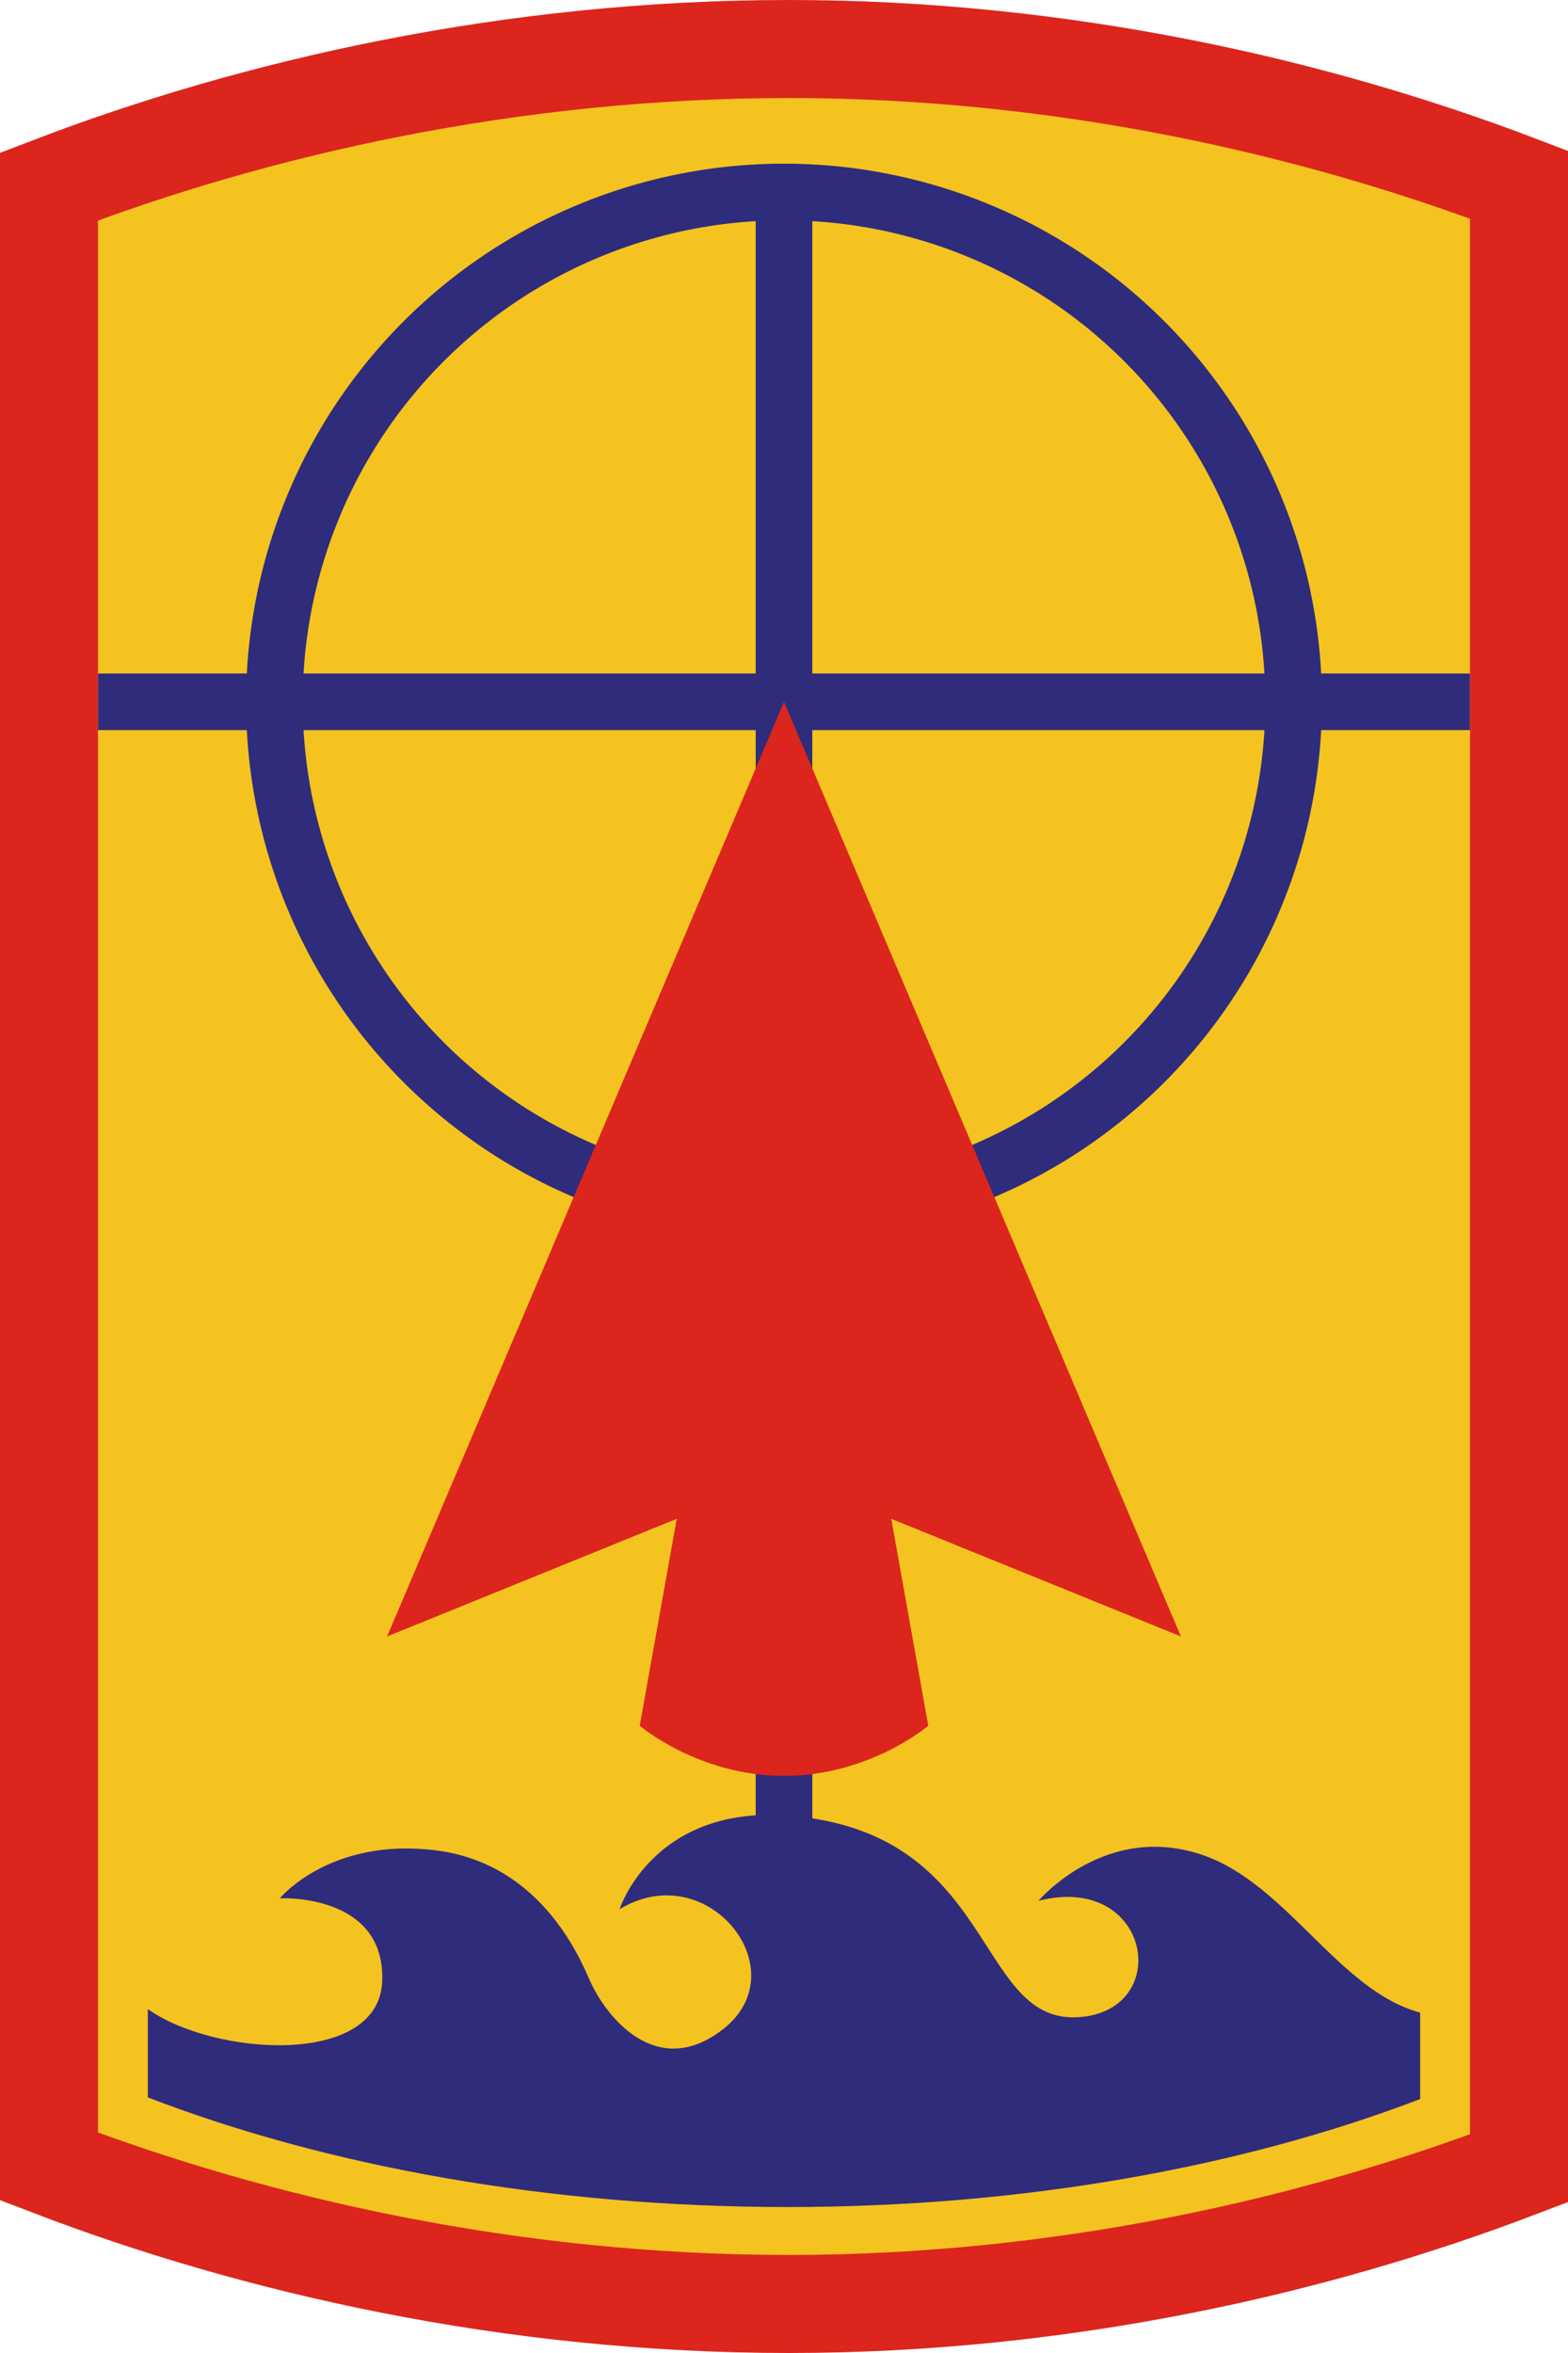
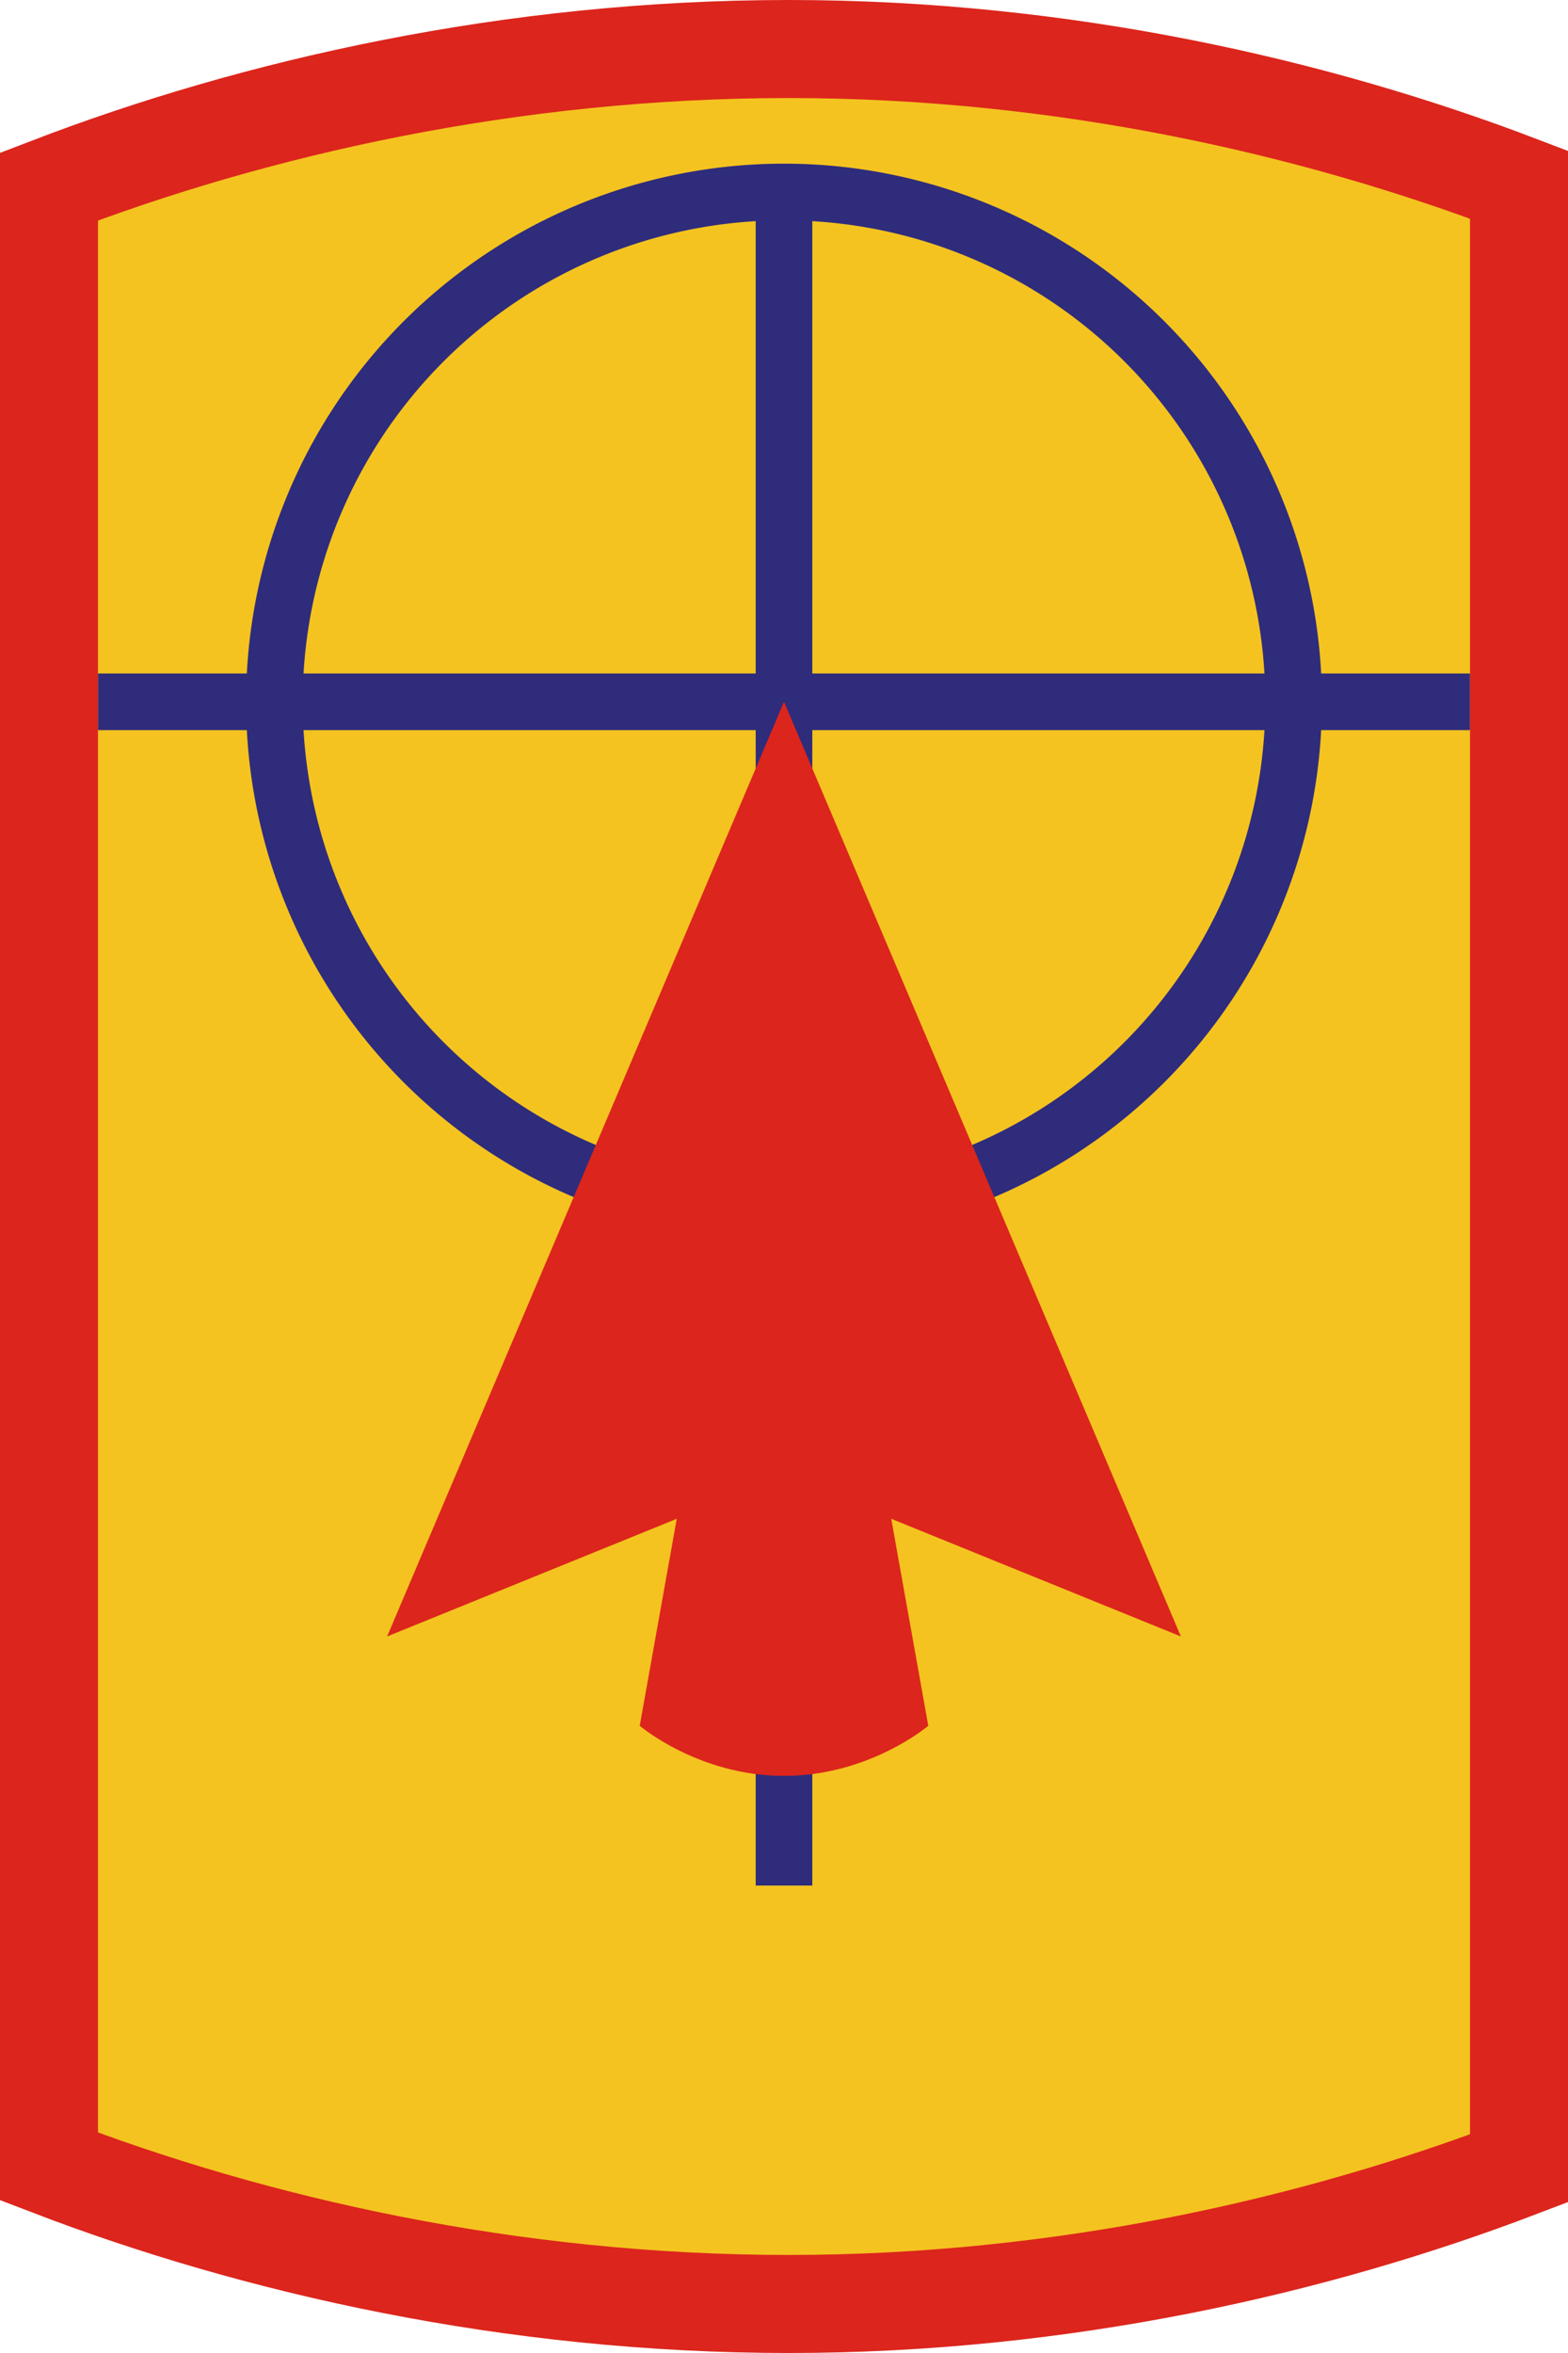
<svg xmlns="http://www.w3.org/2000/svg" version="1.0" width="180" height="270">
  <path d="M 174.375,248.807 C 150.993,257.728 121.978,264.375 90.559,264.375 C 58.638,264.375 29.199,257.644 5.625,248.592 L 5.625,21.408 C 29.199,12.356 58.638,5.625 90.559,5.625 C 121.978,5.625 150.993,12.272 174.375,21.193 L 174.375,248.807 z " style="fill:#f4c320;stroke:#dc251c;stroke-width:11.25" />
  <path d="M 11.254,80.531 L 168.746,80.531 M 90,20.499 L 90,216.363" style="fill:none;stroke:#2f2c7b;stroke-width:6.5" />
  <path d="M 123.5 92.5 A 22.5 22.5 0 1 1  78.5,92.5 A 22.5 22.5 0 1 1  123.5 92.5 z" transform="matrix(2.6,0,0,2.6,-172.6,-159.969)" style="fill:none;stroke:#2f2c7b;stroke-width:2.5" />
  <path d="M 90,80.531 L 135.562,187.779 L 102.312,174.279 L 106.562,198.029 C 106.562,198.029 99.813,203.779 90,203.779 C 80.188,203.779 73.438,198.029 73.438,198.029 L 77.688,174.279 L 44.438,187.779 L 90,80.531 z " style="fill:#dc251c" />
-   <path d="M 88.406,208.25 C 74.575,208.235 71.125,219.078 71.125,219.078 C 81.25,212.944 91.673,226.106 83,232.847 C 75.297,238.834 69.5,231.251 67.75,227.339 C 66.582,224.729 62.125,213.82 50,212.318 C 37.875,210.816 32.125,217.826 32.125,217.826 C 32.125,217.826 44.25,217.2 43.875,227.339 C 43.51,237.217 24.536,235.928 16.969,230.531 L 16.969,240.67 C 37.371,248.528 62.843,253.25 90.469,253.25 C 117.66,253.25 142.795,248.603 163.031,240.858 L 163.031,230.938 C 153.759,228.478 147.76,216.224 138.125,212.881 C 126.9,208.987 119.219,218.107 119.219,218.107 C 132.212,214.833 134.767,230.85 123.719,231.47 C 112.67,232.089 114.181,213.004 95,208.97 C 92.58,208.461 90.382,208.252 88.406,208.25 z " style="fill:#2f2c7b" />
</svg>